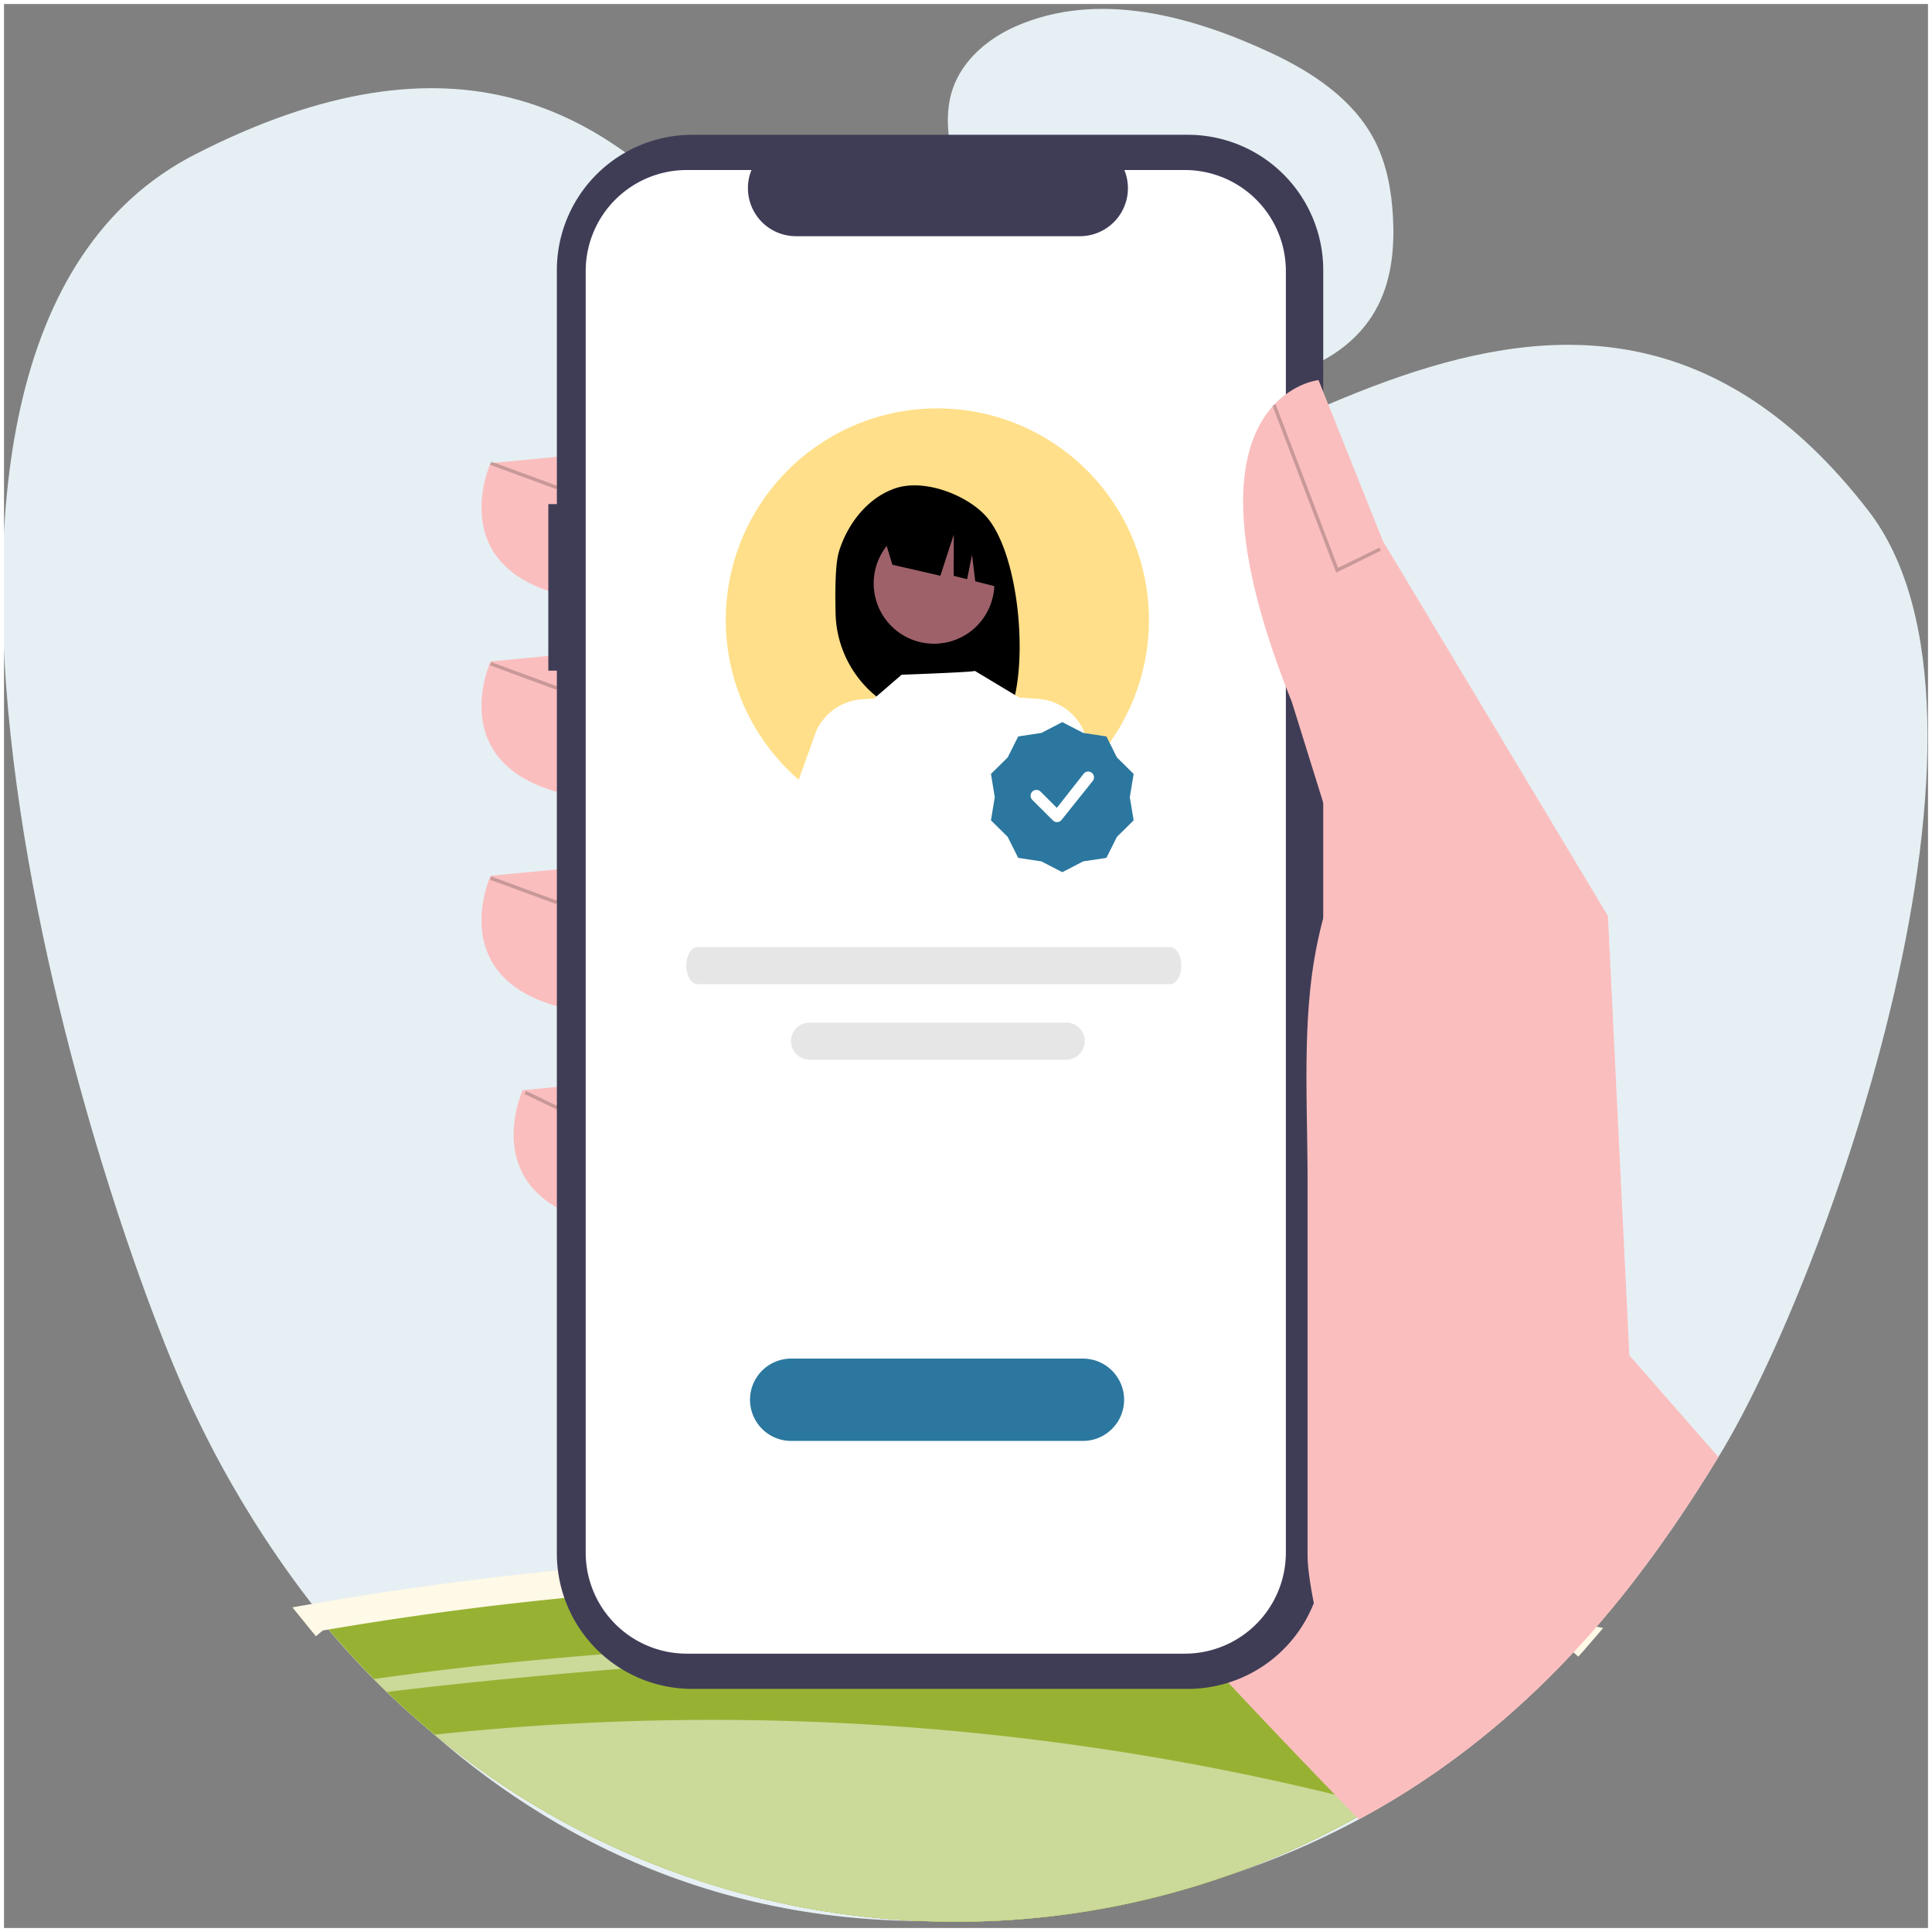
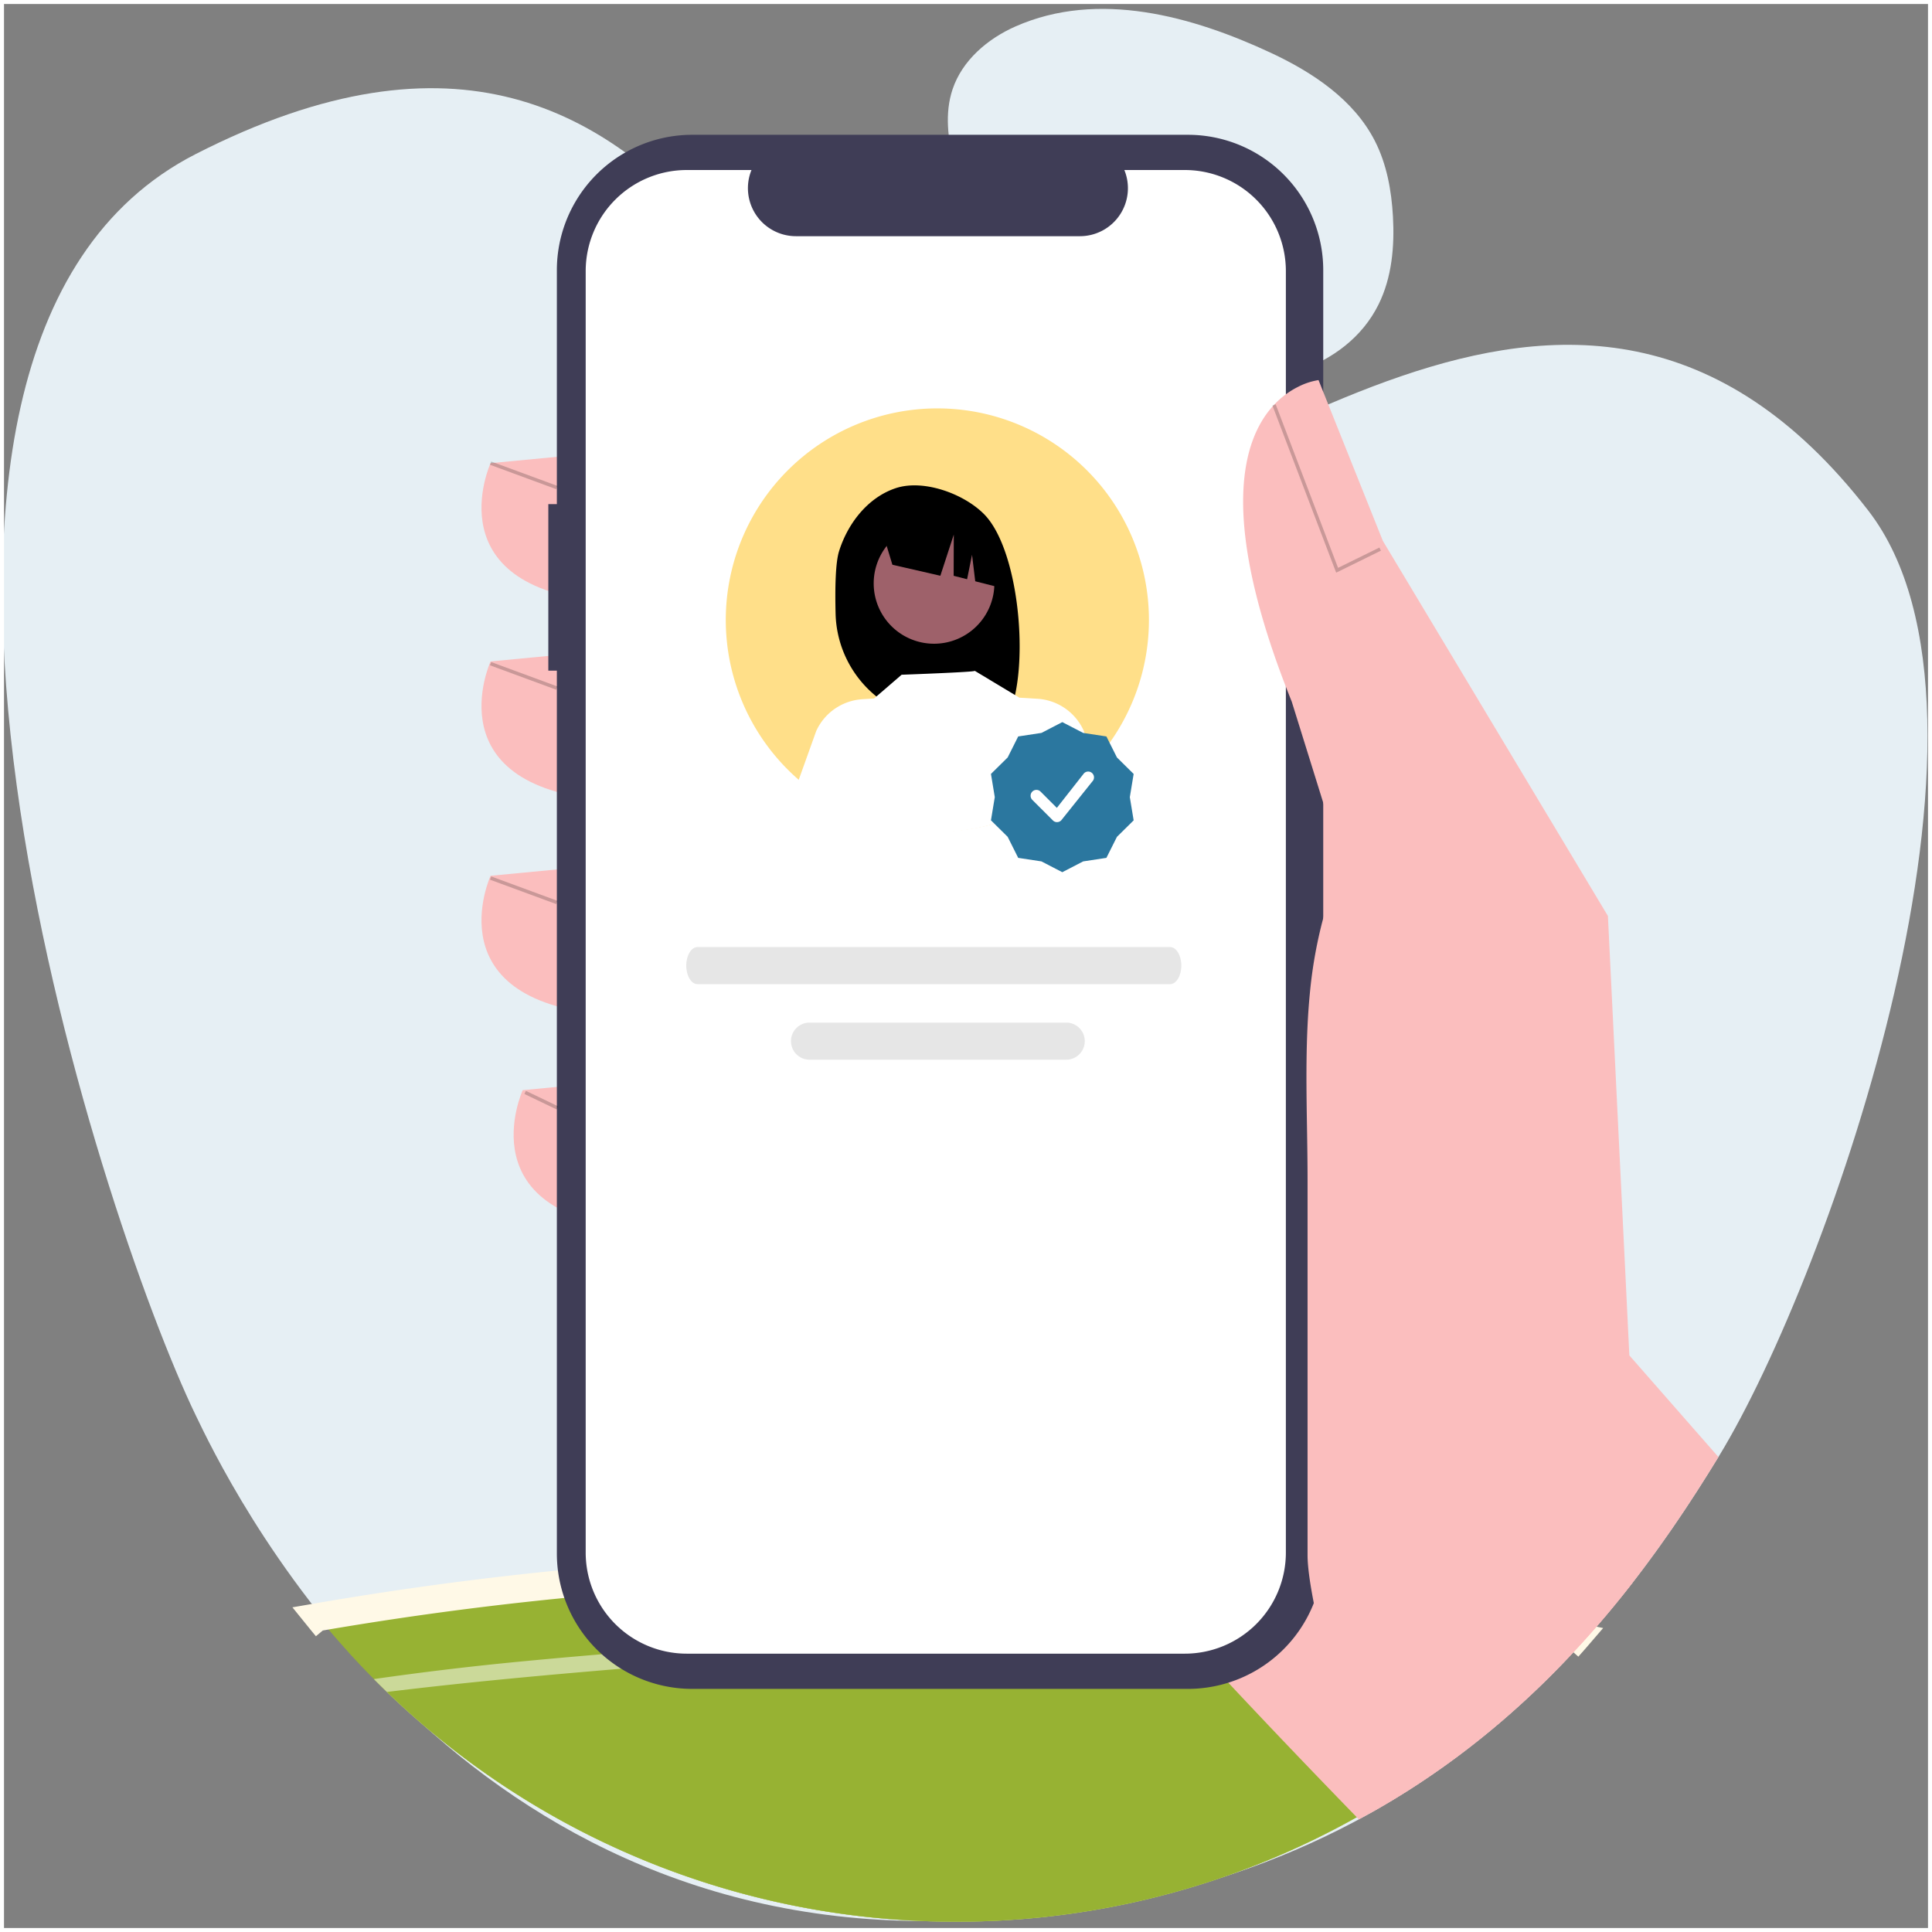
<svg xmlns="http://www.w3.org/2000/svg" width="483" height="483" viewBox="0 0 483 483">
  <rect x="0" y="0" width="483" height="483" fill="#808080" stroke="none" />
  <defs>
    <clipPath id="clip-path">
      <rect id="Rectángulo_2847" data-name="Rectángulo 2847" width="16.87" height="6.916" fill="none" />
    </clipPath>
    <clipPath id="clip-path-4">
      <rect id="Rectángulo_2852" data-name="Rectángulo 2852" width="8.442" height="4.652" fill="none" />
    </clipPath>
    <clipPath id="clip-path-5">
      <rect id="Rectángulo_2854" data-name="Rectángulo 2854" width="27.127" height="42.1" fill="none" />
    </clipPath>
  </defs>
  <g id="Grupo_2306" data-name="Grupo 2306" transform="translate(-401 -6526)">
    <g id="Grupo_2222" data-name="Grupo 2222">
      <g id="Grupo_2196" data-name="Grupo 2196" transform="translate(0 -275.741)">
        <path id="Trazado_5345" data-name="Trazado 5345" d="M48.287,39.025c-95.809,48.969-23.448,266.667,0,315.207,7.181,14.866,59.777,126.524,182.4,126.524,117.472,0,170.42-70.31,198.477-116.276,27.458-44.985,76.943-185.091,37.3-236.346-74.338-96.106-164.647,5.315-217.092,3.57C197.29,129.972,179-27.785,48.287,39.025" transform="translate(401.604 6801.249)" fill="#e6eff4" />
        <path id="Trazado_5346" data-name="Trazado 5346" d="M165.606,4.395c-6.962,3.079-13.27,8.454-15.7,15.665-2.015,5.965-1.206,12.523.4,18.609,7.135,26.956,30.744,48.814,58.169,53.855,18.111,3.33,39.771-2.146,47.925-18.656,3.325-6.734,4.008-14.491,3.586-21.989-.366-6.509-1.556-13.074-4.523-18.88-5.269-10.31-15.528-17.131-26.023-22.026-19.585-9.134-43.127-15.733-63.832-6.577" transform="translate(489.25 6803.963)" fill="#e6eff4" />
        <g id="Grupo_2178" data-name="Grupo 2178" transform="translate(0 289.639)">
-           <path id="Trazado_5347" data-name="Trazado 5347" d="M209.612,344.51a204.484,204.484,0,0,0,156.819-73.017,848.975,848.975,0,0,0-317.615-4.86,204.561,204.561,0,0,0,160.8,77.877" transform="translate(430.375 6648.016)" fill="#fff" />
          <path id="Trazado_5348" data-name="Trazado 5348" d="M358.637,278.872c.037-.04.075-.078.111-.118l0,0q1.7-1.829,3.347-3.7c-37.448-10.455-75.663-18.186-114.43-20.4a476.588,476.588,0,0,0-70.374,1.5A662.475,662.475,0,0,0,50.968,270.833c1.825,2.187,3.708,4.322,5.622,6.429l-.03.008c.434.478.882.944,1.321,1.419q.379.41.761.817,1.473,1.576,2.98,3.12.4.408.795.812,1.509,1.531,3.05,3.028c.273.267.547.534.823.8q1.55,1.492,3.134,2.952c.277.254.55.51.828.763q1.607,1.466,3.247,2.9c.269.235.536.472.806.707q1.676,1.45,3.385,2.862c.254.21.505.423.76.633q1.774,1.454,3.581,2.866c.216.17.431.345.648.513q1.917,1.49,3.869,2.931c.149.111.3.226.448.337q2.143,1.576,4.328,3.1l.075.054a205.015,205.015,0,0,0,18.756,11.614l.07.038q2.334,1.275,4.7,2.491c.294.151.591.294.887.443,1.314.666,2.634,1.324,3.964,1.963.434.208.871.407,1.306.612,1.2.564,2.4,1.125,3.614,1.669.526.235,1.057.461,1.585.691q1.7.744,3.4,1.461c.591.246,1.187.483,1.783.725,1.087.44,2.176.876,3.273,1.3.642.248,1.286.486,1.931.726,1.062.4,2.125.788,3.195,1.168.679.24,1.359.474,2.041.706q1.569.539,3.149,1.054c.71.23,1.423.455,2.136.677q1.55.484,3.112.946c.737.218,1.475.429,2.216.639q1.545.436,3.1.849,1.135.3,2.273.591,1.543.391,3.1.755c.776.184,1.553.367,2.333.542,1.028.23,2.06.448,3.095.664.792.164,1.583.329,2.378.485,1.035.2,2.074.391,3.115.577.8.145,1.6.291,2.4.424,1.046.175,2.1.334,3.149.493.806.122,1.608.248,2.416.359,1.065.149,2.135.28,3.2.41.8.1,1.6.2,2.406.292,1.092.121,2.189.223,3.285.326.79.076,1.578.159,2.37.224,1.141.1,2.287.169,3.433.243.755.051,1.505.111,2.262.153,1.265.07,2.537.116,3.808.162.642.024,1.279.06,1.923.078q2.875.079,5.769.081,2.83,0,5.641-.076c.617-.018,1.229-.052,1.842-.075,1.256-.045,2.511-.086,3.761-.154.739-.04,1.473-.1,2.209-.148,1.121-.072,2.241-.138,3.355-.229.787-.064,1.567-.148,2.351-.219,1.057-.1,2.115-.191,3.168-.305.82-.089,1.634-.2,2.449-.294,1.009-.122,2.02-.238,3.025-.375.834-.113,1.663-.243,2.494-.367.981-.145,1.963-.286,2.939-.445.839-.137,1.672-.289,2.508-.437.96-.169,1.92-.334,2.875-.517.841-.159,1.675-.335,2.513-.505.943-.192,1.885-.381,2.823-.586.839-.183,1.672-.382,2.506-.574.928-.216,1.855-.429,2.777-.656.836-.207,1.666-.424,2.5-.64.912-.238,1.826-.475,2.734-.725.83-.229,1.656-.469,2.483-.707.9-.259,1.8-.518,2.691-.79.827-.251,1.65-.513,2.473-.776.882-.28,1.763-.561,2.64-.854.823-.273,1.642-.556,2.46-.841.868-.3,1.736-.606,2.6-.919.815-.3,1.628-.6,2.438-.9.855-.323,1.709-.647,2.557-.981q1.211-.474,2.413-.968,1.266-.515,2.524-1.044,1.2-.508,2.384-1.028,1.244-.546,2.484-1.108,1.182-.536,2.359-1.089,1.223-.577,2.441-1.167,1.171-.57,2.333-1.152,1.2-.6,2.4-1.222c.771-.4,1.54-.8,2.306-1.213q1.182-.632,2.357-1.283,1.14-.629,2.271-1.268c.777-.442,1.55-.892,2.321-1.343.747-.437,1.492-.876,2.233-1.322.766-.462,1.526-.931,2.286-1.4.734-.455,1.465-.911,2.193-1.375.752-.48,1.5-.97,2.244-1.459.722-.475,1.445-.949,2.16-1.434.739-.5,1.47-1.006,2.2-1.513.707-.493,1.416-.982,2.117-1.483.73-.52,1.451-1.049,2.173-1.578.69-.507,1.381-1.011,2.065-1.526.717-.539,1.426-1.089,2.136-1.637.676-.523,1.354-1.043,2.023-1.574.7-.559,1.4-1.128,2.093-1.7.66-.537,1.322-1.071,1.976-1.616.695-.58,1.378-1.171,2.065-1.761.641-.55,1.284-1.1,1.917-1.653.688-.6,1.364-1.221,2.042-1.834.618-.558,1.24-1.111,1.85-1.677.682-.631,1.351-1.275,2.025-1.915.593-.564,1.19-1.124,1.777-1.694.679-.661,1.345-1.337,2.014-2.007.566-.566,1.136-1.125,1.7-1.7.691-.709,1.368-1.432,2.049-2.15.521-.548,1.049-1.09,1.562-1.645" transform="translate(431.644 6648.017)" fill="#97b233" />
          <path id="Trazado_5349" data-name="Trazado 5349" d="M203.949,337.3a204.276,204.276,0,0,0,144.492-59.615c-83.3-15.171-169.527-13.51-254.087-5.351-12.184,1.175-24.138,2.626-35.93,4.314A204.3,204.3,0,0,0,203.949,337.3" transform="translate(436.038 6655.225)" fill="#cbd999" />
          <path id="Trazado_5351" data-name="Trazado 5351" d="M202.737,336.669A204.094,204.094,0,0,0,333.8,289.278c-49.858-11.69-100.838-25.675-151.16-21.117-41.451,3.756-81.751,6.135-122.156,11.076a204.24,204.24,0,0,0,142.256,57.431" transform="translate(437.25 6655.855)" fill="#97b233" />
-           <path id="Trazado_5352" data-name="Trazado 5352" d="M198.31,329.636a203.971,203.971,0,0,0,105.243-29.064c-3.6-.96-7.211-1.895-10.825-2.78A657.138,657.138,0,0,0,67.991,282.87,204.1,204.1,0,0,0,198.31,329.636" transform="translate(441.677 6662.889)" fill="#cbd999" />
          <path id="Trazado_5350" data-name="Trazado 5350" d="M362.081,275.155c.766-.858,1.532-1.718,2.284-2.591A849.538,849.538,0,0,0,49.687,267.59q1.037,1.283,2.093,2.551" transform="translate(430.889 6648.779)" fill="none" stroke="#fff9e7" stroke-miterlimit="10" stroke-width="7" />
        </g>
        <g id="Grupo_2168" data-name="Grupo 2168" transform="translate(322.192 6748.962)">
          <path id="Sustracción_57" data-name="Sustracción 57" d="M2032.368,1565.584c-27.861-28.654-51-53.6-68.762-74.138-10.525-12.168-19.262-22.91-25.969-31.928-7.37-9.91-12.471-17.983-15.16-24a77.7,77.7,0,0,1-5.676-22.216,166.788,166.788,0,0,1-.793-26.894c.722-16.78,3.406-36.43,7.976-58.4,2.244-10.791,6.191-28.027,12.246-48.858,3.639-12.518,6.316-20.395,6.343-20.473l95.12,52.25L2100.8,1506.4a242.551,242.551,0,0,1-22.062,24.858c-5.012,4.907-10.255,9.572-15.584,13.864a203.663,203.663,0,0,1-17.832,12.845c-4.193,2.684-8.552,5.249-12.957,7.621Z" transform="translate(-1613.845 -1057.957)" fill="#fbbebe" stroke="rgba(0,0,0,0)" stroke-miterlimit="10" stroke-width="1" />
          <path id="Trazado_5002" data-name="Trazado 5002" d="M219.832,80.978,191.7,83.658s-14.737,32.154,30.814,34.833Z" transform="translate(9.754 84.909)" fill="#fbbebe" />
          <path id="Trazado_5003" data-name="Trazado 5003" d="M219.832,105.176,191.7,107.855s-14.737,32.154,30.814,34.833Z" transform="translate(9.754 110.281)" fill="#fbbebe" />
          <path id="Trazado_5004" data-name="Trazado 5004" d="M219.832,131.335,191.7,134.014s-14.737,32.154,30.814,34.833Z" transform="translate(9.754 137.71)" fill="#fbbebe" />
          <path id="Trazado_5005" data-name="Trazado 5005" d="M215.908,157.5l-28.135,2.68s-14.737,32.154,30.814,34.833Z" transform="translate(21.716 165.14)" fill="#fbbebe" />
          <path id="Trazado_5006" data-name="Trazado 5006" d="M102.848,134.542h2.135V76.06a33.846,33.846,0,0,1,33.848-33.846h123.9A33.846,33.846,0,0,1,296.576,76.06V396.892a33.846,33.846,0,0,1-33.846,33.846h-123.9a33.847,33.847,0,0,1-33.848-33.846V176.17h-2.135Z" transform="translate(113.041 44.263)" fill="#3f3d56" />
          <path id="Trazado_5007" data-name="Trazado 5007" d="M107.407,71.788V392.149a25.272,25.272,0,0,0,25.269,25.275h124.5a25.273,25.273,0,0,0,25.275-25.273V71.788a25.273,25.273,0,0,0-25.273-25.275H242.07a12,12,0,0,1-11.115,16.544H159.97a12.009,12.009,0,0,1-11.115-16.544H132.682a25.273,25.273,0,0,0-25.275,25.273Z" transform="translate(117.824 48.771)" fill="#fff" />
          <g id="Grupo_2115" data-name="Grupo 2115" transform="translate(201.304 168.158)" opacity="0.2" style="isolation: isolate">
            <g id="Grupo_2114" data-name="Grupo 2114" transform="translate(0)">
              <g id="Grupo_2113" data-name="Grupo 2113" clip-path="url(#clip-path)">
                <rect id="Rectángulo_2846" data-name="Rectángulo 2846" width="17.659" height="0.865" transform="translate(16.571 6.916) rotate(-159.776)" />
              </g>
            </g>
          </g>
          <g id="Grupo_2118" data-name="Grupo 2118" transform="translate(201.304 218.295)" opacity="0.2" style="isolation: isolate">
            <g id="Grupo_2117" data-name="Grupo 2117" transform="translate(0)">
              <g id="Grupo_2116" data-name="Grupo 2116" clip-path="url(#clip-path)">
                <rect id="Rectángulo_2848" data-name="Rectángulo 2848" width="17.659" height="0.865" transform="translate(16.571 6.915) rotate(-159.776)" />
              </g>
            </g>
          </g>
          <g id="Grupo_2121" data-name="Grupo 2121" transform="translate(201.304 271.887)" opacity="0.2" style="isolation: isolate">
            <g id="Grupo_2120" data-name="Grupo 2120" transform="translate(0)">
              <g id="Grupo_2119" data-name="Grupo 2119" clip-path="url(#clip-path)">
                <rect id="Rectángulo_2850" data-name="Rectángulo 2850" width="17.659" height="0.865" transform="translate(16.571 6.916) rotate(-159.776)" />
              </g>
            </g>
          </g>
          <g id="Grupo_2124" data-name="Grupo 2124" transform="translate(209.91 325.495)" opacity="0.2" style="isolation: isolate">
            <g id="Grupo_2123" data-name="Grupo 2123" transform="translate(0)">
              <g id="Grupo_2122" data-name="Grupo 2122" transform="translate(0)" clip-path="url(#clip-path-4)">
                <path id="Trazado_5010" data-name="Trazado 5010" d="M204.657,162.763l-8.067-3.872-.375.778,8.067,3.872Z" transform="translate(-196.215 -158.891)" />
              </g>
            </g>
          </g>
          <path id="Sustracción_55" data-name="Sustracción 55" d="M1948.771,1616.995c-4.548-14.858-8.375-28.5-11.069-39.451-2.99-12.156-4.505-20.606-4.505-25.116v-93.635c0-4.374-.071-8.8-.139-13.088v-.007c-.177-11.124-.361-22.627.708-33.636a114.355,114.355,0,0,1,2.7-16.309,85.524,85.524,0,0,1,5.505-15.83l-12.728-40.86c-7.306-18.108-11.359-33.656-12.045-46.214-.542-9.913,1-17.969,4.584-23.944a23.2,23.2,0,0,1,4.568-5.525,21,21,0,0,1,4.605-3.079,16.816,16.816,0,0,1,4.986-1.623l16.078,40.192,56.269,93.78,5.359,109.857,22.269,25.407c-6.357,10.4-12.181,19.072-18.328,27.295a247.4,247.4,0,0,1-25.19,28.965c-5.017,4.912-10.261,9.576-15.585,13.864a203.333,203.333,0,0,1-17.832,12.845c-3.312,2.121-6.746,4.177-10.207,6.112Z" transform="translate(-1527.5 -1110.877)" fill="#fbbebe" stroke="rgba(0,0,0,0)" stroke-miterlimit="10" stroke-width="1" />
          <g id="Grupo_2127" data-name="Grupo 2127" transform="translate(396.911 153.84)" opacity="0.2" style="isolation: isolate">
            <g id="Grupo_2126" data-name="Grupo 2126" transform="translate(0)">
              <g id="Grupo_2125" data-name="Grupo 2125" transform="translate(0)" clip-path="url(#clip-path-5)">
                <path id="Trazado_5018" data-name="Trazado 5018" d="M111.748,117.2l11.187-5.5-.381-.776L112.22,116,96.616,75.1l-.807.309Z" transform="translate(-95.808 -75.097)" />
              </g>
            </g>
          </g>
          <g id="Grupo_2136" data-name="Grupo 2136" transform="translate(250.371 177.246)">
            <path id="Trazado_5130" data-name="Trazado 5130" d="M216.406,233.553H98.256c-1.551,0-2.809-2.077-2.809-4.638s1.258-4.636,2.809-4.636h118.15c1.551,0,2.809,2.075,2.809,4.636s-1.258,4.638-2.809,4.638" transform="translate(-95.447 -111.98)" fill="#e6e6e6" />
            <path id="Trazado_5131" data-name="Trazado 5131" d="M186.758,242.773H122.586a4.638,4.638,0,1,1,0-9.276h64.173a4.638,4.638,0,1,1,0,9.276" transform="translate(-91.766 -102.315)" fill="#e6e6e6" />
-             <path id="Trazado_5132" data-name="Trazado 5132" d="M196.28,272.628H123.34a10.29,10.29,0,1,1,0-20.58h72.94a10.29,10.29,0,1,1,0,20.58" transform="translate(-97.108 -36.863)" fill="#2b779f" />
            <g id="Grupo_2179" data-name="Grupo 2179" transform="translate(0 -22.37)">
              <path id="Trazado_5133" data-name="Trazado 5133" d="M215.555,215.657a52.893,52.893,0,1,1,0-.274v.274" transform="translate(-99.886 -162.626)" fill="#ffdf89" />
              <path id="Trazado_5134" data-name="Trazado 5134" d="M124.017,188.492c2.19-6.975,7.166-13.375,14.051-15.733s16.964,1.235,22.141,6.393c9.466,9.434,11.777,41.848,5.273,52.09-1.295-.07-5.758-.119-7.067-.168l-1.852-6.174v6.113q-3.131-.1-6.307-.133a27.448,27.448,0,0,1-27.1-26.772c-.17-6.793,0-12.867.862-15.616" transform="translate(-85.82 -152.775)" />
              <path id="Trazado_5135" data-name="Trazado 5135" d="M142.862,176.618a15.086,15.086,0,1,1-15.088,15.088,15.088,15.088,0,0,1,15.088-15.088" transform="translate(-80.914 -147.955)" fill="#9e616a" />
              <path id="Trazado_5136" data-name="Trazado 5136" d="M128.783,181.966l17.372-8.7a21.833,21.833,0,0,1,12.787,18.089l.432,5.187-7.272-1.852-.8-6.631-1.235,6.115-3.358-.854.031-10.3-3.358,10.288-11.99-2.755Z" transform="translate(-79.856 -151.467)" />
              <path id="Trazado_5137" data-name="Trazado 5137" d="M192.607,217.014a52.92,52.92,0,0,1-74.063,5.353l4.542-12.67a13.619,13.619,0,0,1,11.572-7.946l2.888-.178,6.887-5.941s18.56-.662,18.285-.979l11.24,6.762-.008-.047,4.419.27a13.619,13.619,0,0,1,11.572,7.946Z" transform="translate(-90.592 -129.045)" fill="#fff" />
            </g>
            <g id="Grupo_2180" data-name="Grupo 2180" transform="translate(0 -22.37)">
              <g id="award-fill" transform="translate(73.882 78.432)">
                <path id="Trazado_5454" data-name="Trazado 5454" d="M20.13,0l5.217,2.7,5.808.882,2.632,5.252,4.179,4.126-.957,5.8.957,5.8-4.179,4.126-2.632,5.252-5.808.882-5.217,2.7-5.217-2.7-5.808-.882L6.473,28.677,2.294,24.551l.957-5.8-.957-5.8L6.473,8.834,9.105,3.582,14.913,2.7Z" transform="translate(0)" fill="#2b779f" />
              </g>
              <path id="check-lg" d="M13.35,1.427a1.458,1.458,0,1,1,2.083,2.041l-7.762,9.7a1.458,1.458,0,0,1-2.1.04L.427,8.066A1.459,1.459,0,0,1,2.49,6l4.07,4.071,6.752-8.6a.481.481,0,0,1,.04-.045Z" transform="translate(86.088 89.802)" fill="#fff" />
            </g>
          </g>
        </g>
      </g>
    </g>
    <g id="Rectángulo_3015" data-name="Rectángulo 3015" transform="translate(401 6526)" fill="none" stroke="#fff" stroke-width="1">
      <rect width="483" height="483" stroke="none" />
      <rect x="0.5" y="0.5" width="482" height="482" fill="none" />
    </g>
  </g>
</svg>